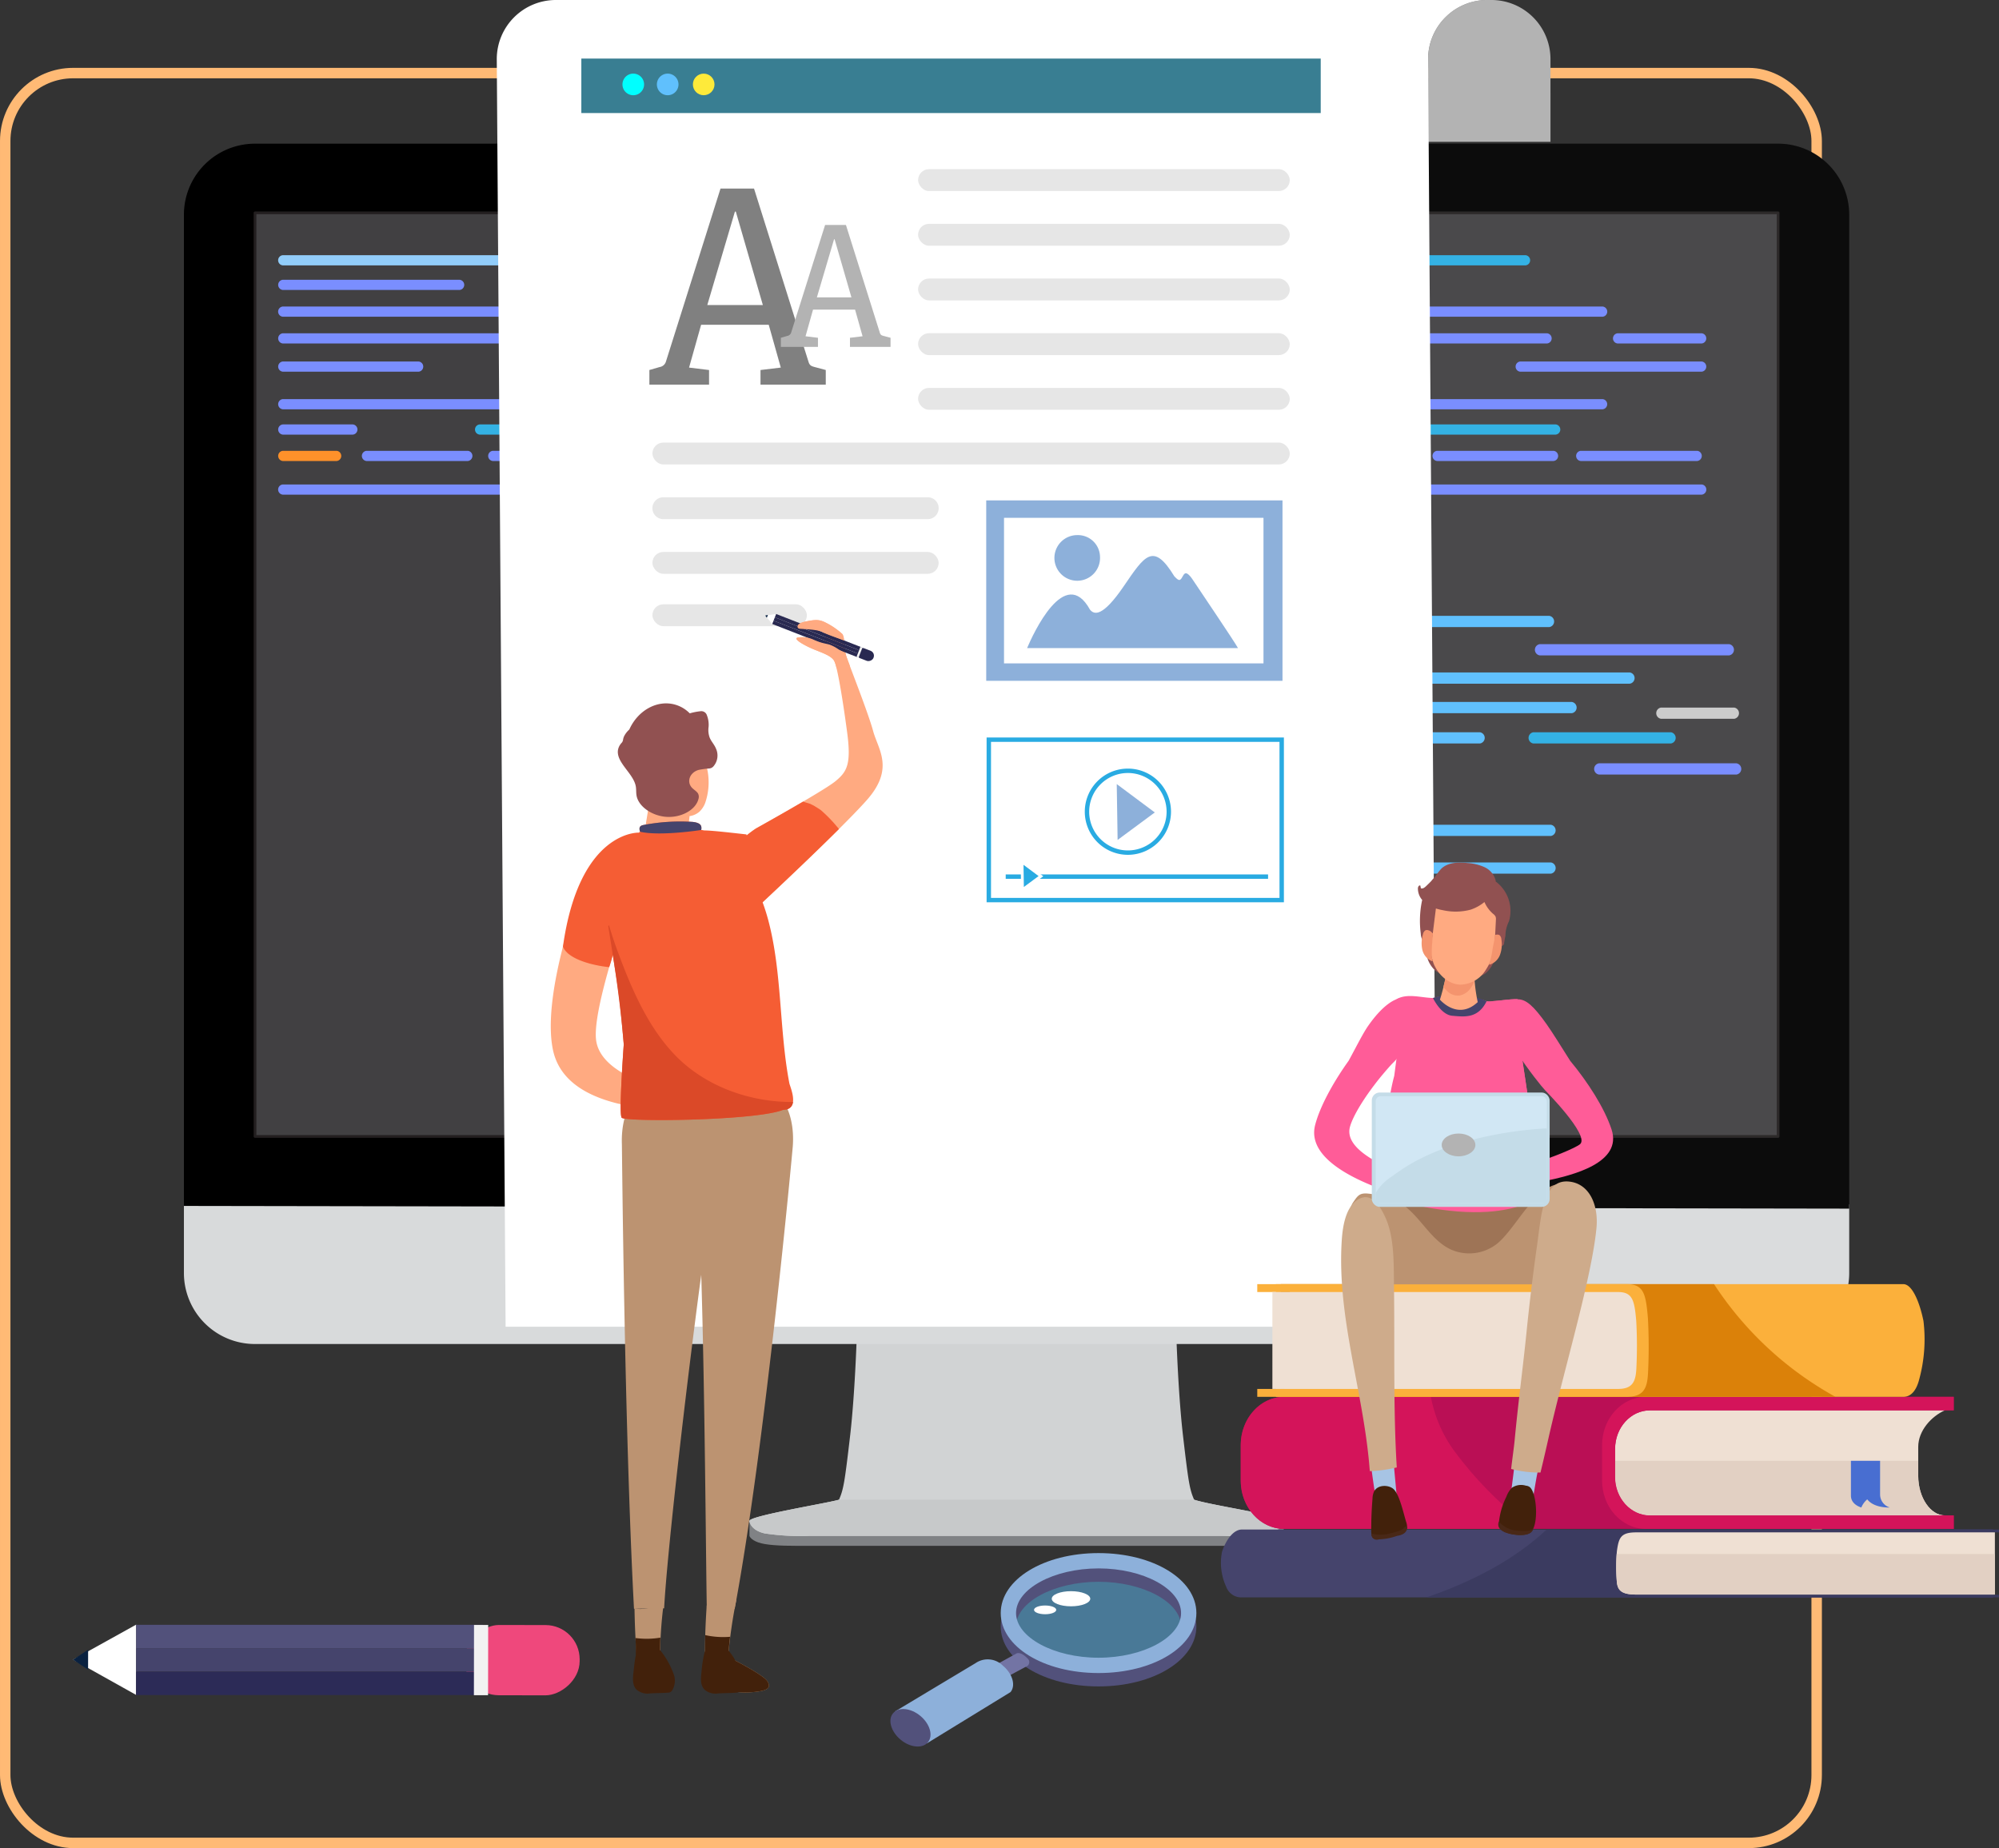
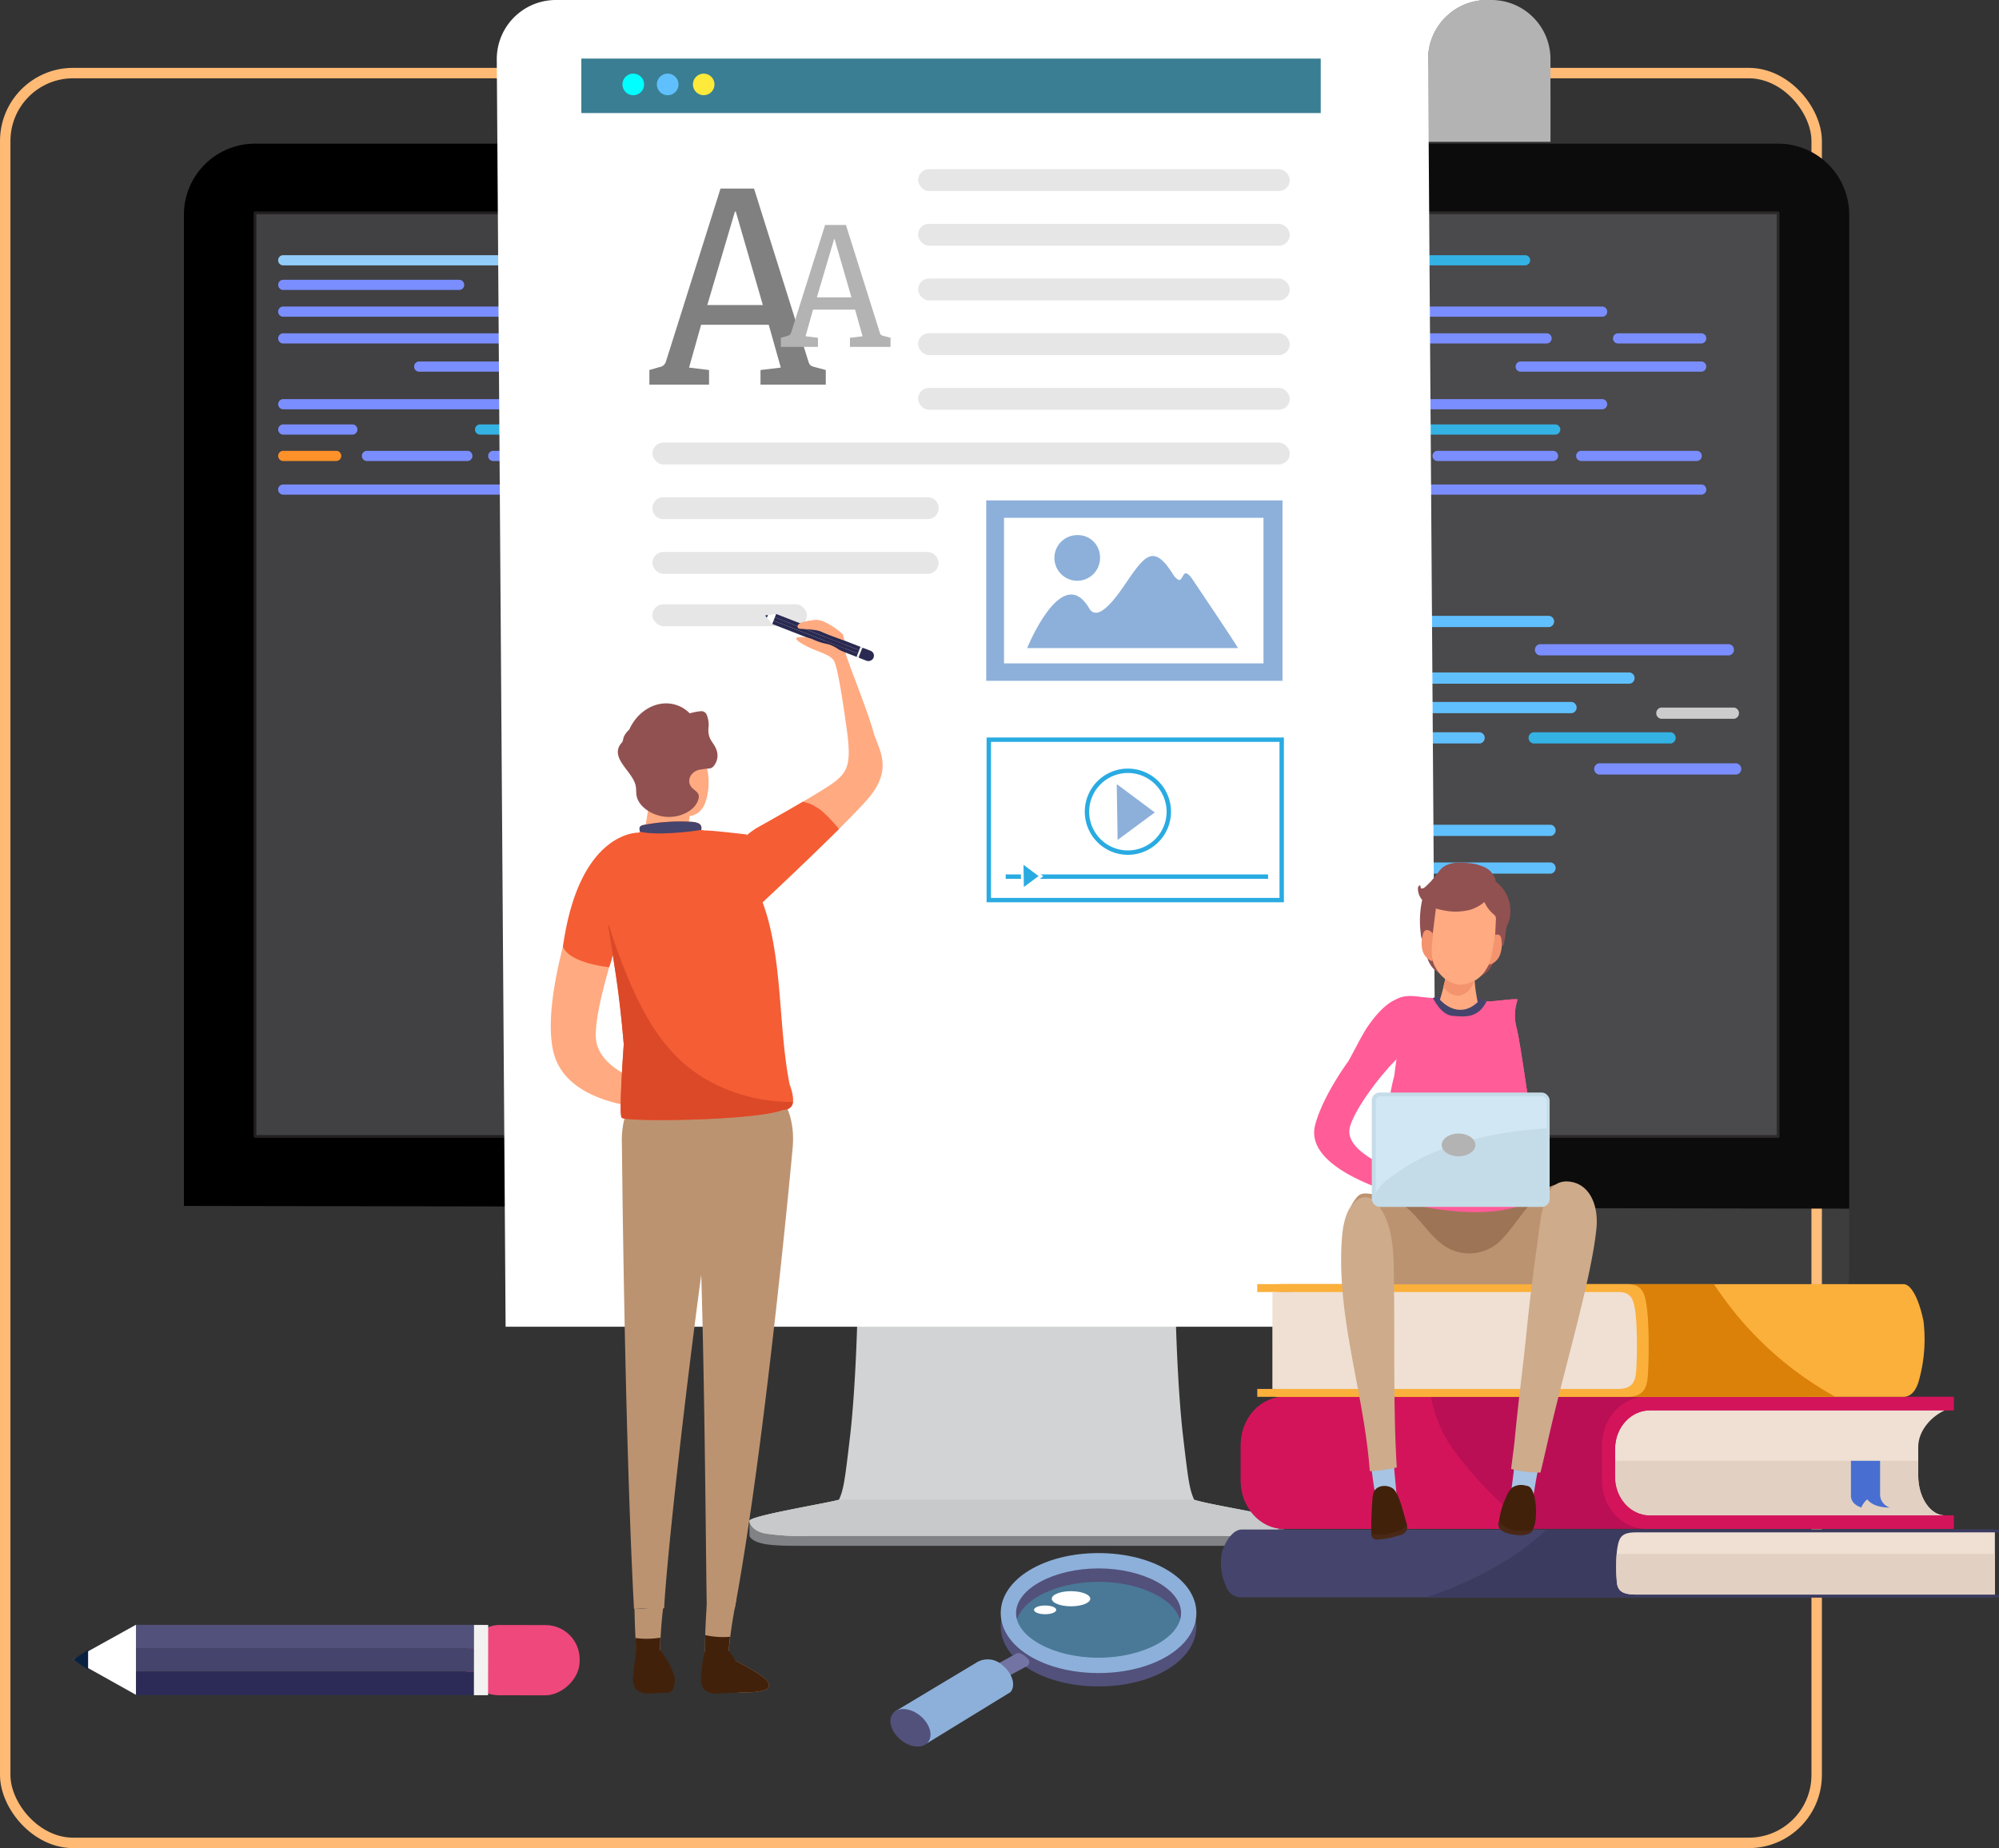
<svg xmlns="http://www.w3.org/2000/svg" width="382.928" height="353.999" viewBox="0 0 382.928 353.999">
  <rect x="0" y="0" width="382.928" height="353.999" fill="#333333" stroke="none" />
  <g id="Group_15190" data-name="Group 15190" transform="translate(-739 -957.001)">
    <g id="Rectangle_2194" data-name="Rectangle 2194" transform="translate(739 970)" fill="none" stroke="#ffba75" stroke-width="2">
      <rect width="349" height="341" rx="14" stroke="none" />
      <rect x="1" y="1" width="347" height="339" rx="13" fill="none" />
    </g>
    <g id="Group_13790" data-name="Group 13790" transform="translate(538.898 856.77)">
      <g id="Group_10240" data-name="Group 10240" transform="translate(235.334 127.755)">
        <path id="Path_11445" data-name="Path 11445" d="M698.158,877.33v2.864s.157.707,1.672,1.253c1.437.519,4.149.659,7.358.659h84.274c3.209,0,5.921-.14,7.358-.659,1.515-.547,1.671-1.253,1.671-1.253V877.33Z" transform="translate(-589.823 -613.53)" fill="#808285" />
        <path id="Path_11446" data-name="Path 11446" d="M783.336,821.289c-.865-1.988-1.08-3.285-2.118-12.166s-1.362-21.522-1.362-21.522H718.791s-.324,12.641-1.361,21.522-1.253,10.178-2.118,12.166c-2.063.638-17.154,3.088-17.154,4.062,0,.368.454,1.849,2.936,2.4a46.75,46.75,0,0,0,8.719.465h79.023a46.749,46.749,0,0,0,8.719-.465c2.482-.549,2.935-2.031,2.935-2.4C800.49,824.377,786.319,822.326,783.336,821.289Z" transform="translate(-589.823 -561.551)" fill="#d1d3d4" />
        <path id="Path_11447" data-name="Path 11447" d="M783.336,867.674H715.312c-2.063.638-17.154,3.088-17.154,4.062,0,.367.454,1.85,2.936,2.4a46.78,46.78,0,0,0,8.719.465h79.023a46.779,46.779,0,0,0,8.719-.465c2.482-.549,2.935-2.031,2.935-2.4C800.49,870.762,786.319,868.712,783.336,867.674Z" transform="translate(-589.823 -607.937)" fill="#c7c9ca" />
-         <path id="Path_11448" data-name="Path 11448" d="M746.1,759.484H454.212a13.6,13.6,0,0,1-13.556-13.557V732.386l319,.346v13.2A13.6,13.6,0,0,1,746.1,759.484Z" transform="translate(-440.656 -529.566)" fill="#d8dadb" />
        <path id="Path_11449" data-name="Path 11449" d="M440.656,453.77V263.857A13.6,13.6,0,0,1,454.212,250.3H746.1a13.6,13.6,0,0,1,13.557,13.556V454.288Z" transform="translate(-440.656 -250.301)" />
        <g id="Group_10238" data-name="Group 10238" transform="translate(13.36 12.988)">
          <rect id="Rectangle_201" data-name="Rectangle 201" width="291.761" height="176.91" transform="translate(0.259 0.259)" fill="#414042" />
          <path id="Path_11450" data-name="Path 11450" d="M764.432,458.6H472.672a.26.26,0,0,1-.26-.26V281.432a.259.259,0,0,1,.26-.259H764.432a.259.259,0,0,1,.259.259v176.91A.259.259,0,0,1,764.432,458.6Zm-291.5-.519H764.174V281.692H472.931Z" transform="translate(-472.412 -281.173)" fill="#231f20" />
        </g>
        <path id="Path_11451" data-name="Path 11451" d="M941.94,250.3H778.727l91.115,229.918h72.1A13.6,13.6,0,0,0,955.5,466.662v-202.8A13.6,13.6,0,0,0,941.94,250.3Z" transform="translate(-636.496 -250.301)" fill="#fff" opacity="0.05" />
        <g id="Group_10239" data-name="Group 10239" transform="translate(158.51 5.493)">
          <circle id="Ellipse_673" data-name="Ellipse 673" cx="0.99" cy="0.99" r="0.99" fill="#414042" />
          <path id="Path_11452" data-name="Path 11452" d="M819.6,265.085a.454.454,0,1,1-.454-.454A.454.454,0,0,1,819.6,265.085Z" transform="translate(-818.159 -264.095)" />
        </g>
      </g>
      <g id="Group_10246" data-name="Group 10246" transform="translate(214.102 411.423)">
        <path id="Path_11483" data-name="Path 11483" d="M364.754,913.79,352.667,920.5l12.064,6.747Z" transform="translate(-352.667 -913.79)" fill="#fff" />
        <path id="Path_11484" data-name="Path 11484" d="M355.548,925.214l-2.882,1.907,2.875,1.917Z" transform="translate(-352.667 -920.408)" fill="#092140" />
        <rect id="Rectangle_202" data-name="Rectangle 202" width="13.46" height="22.019" rx="6.545" transform="translate(97.049 0.095) rotate(90.097)" fill="#ef487c" />
        <rect id="Rectangle_203" data-name="Rectangle 203" width="66.41" height="4.487" transform="translate(12.083 0.032)" fill="#52517b" />
        <rect id="Rectangle_204" data-name="Rectangle 204" width="66.41" height="4.487" transform="translate(12.075 4.518)" fill="#45446c" />
        <rect id="Rectangle_205" data-name="Rectangle 205" width="66.41" height="4.487" transform="translate(12.068 9.005)" fill="#2c2b57" />
        <rect id="Rectangle_206" data-name="Rectangle 206" width="13.46" height="2.715" transform="translate(79.518 0.065) rotate(90.097)" fill="#f2f2f2" />
      </g>
      <g id="Group_10265" data-name="Group 10265" transform="translate(436.32 218.195)">
        <path id="Path_11531" data-name="Path 11531" d="M1040.836,520.422h-14.015a1.089,1.089,0,0,1,0-2.151h14.015a1.089,1.089,0,0,1,0,2.151Z" transform="translate(-993.559 -495.973)" fill="#60c0fd" />
        <path id="Path_11532" data-name="Path 11532" d="M1110.806,520.422h-26.347a1.089,1.089,0,0,1,0-2.151h26.347a1.089,1.089,0,0,1,0,2.151Z" transform="translate(-1026.948 -495.973)" fill="#34b2e4" />
        <path id="Path_11533" data-name="Path 11533" d="M1156.608,509.182h-14.015a1.089,1.089,0,0,1,0-2.151h14.015a1.089,1.089,0,0,1,0,2.151Z" transform="translate(-1060.625 -489.462)" fill="#ccc" />
        <path id="Path_11534" data-name="Path 11534" d="M1140.666,534.564h-26.347a1.089,1.089,0,0,1,0-2.151h26.347a1.089,1.089,0,0,1,0,2.151Z" transform="translate(-1044.245 -504.165)" fill="#7a8eff" />
        <path id="Path_11535" data-name="Path 11535" d="M963.962,593.714H949.948a1.089,1.089,0,0,1,0-2.151h14.014a1.089,1.089,0,0,1,0,2.151Z" transform="translate(-949.028 -538.43)" fill="#1f4a6f" />
        <path id="Path_11536" data-name="Path 11536" d="M976.3,593.714H949.948a1.089,1.089,0,0,1,0-2.151H976.3a1.089,1.089,0,0,1,0,2.151Z" transform="translate(-949.028 -538.43)" fill="#34b2e4" />
        <path id="Path_11537" data-name="Path 11537" d="M976.3,593.714H949.948a1.089,1.089,0,0,1,0-2.151H976.3a1.089,1.089,0,0,1,0,2.151Z" transform="translate(-949.028 -538.43)" fill="#bd0006" />
        <path id="Path_11538" data-name="Path 11538" d="M1009.6,467.421H949.948a1.089,1.089,0,0,1,0-2.151H1009.6a1.089,1.089,0,0,1,0,2.151Z" transform="translate(-949.028 -465.27)" fill="#60c0fd" />
        <path id="Path_11539" data-name="Path 11539" d="M985.308,479.764h-35.36a1.088,1.088,0,0,1,0-2.151h35.36a1.088,1.088,0,0,1,0,2.151Z" transform="translate(-949.028 -472.42)" fill="#60c0fd" />
        <path id="Path_11540" data-name="Path 11540" d="M985.308,537.12h-35.36a1.089,1.089,0,0,1,0-2.151h35.36a1.089,1.089,0,0,1,0,2.151Z" transform="translate(-949.028 -505.646)" fill="#60c0fd" />
        <path id="Path_11541" data-name="Path 11541" d="M1025.016,493.194H949.948a1.089,1.089,0,0,1,0-2.151h75.068a1.089,1.089,0,0,1,0,2.151Z" transform="translate(-949.028 -480.2)" fill="#60c0fd" />
        <path id="Path_11542" data-name="Path 11542" d="M1009.888,562.53h-59.94a1.089,1.089,0,0,1,0-2.151h59.94a1.089,1.089,0,0,1,0,2.151Z" transform="translate(-949.028 -520.365)" fill="#60c0fd" />
        <path id="Path_11543" data-name="Path 11543" d="M1009.888,579.69h-59.94a1.089,1.089,0,0,1,0-2.151h59.94a1.088,1.088,0,0,1,0,2.151Z" transform="translate(-949.028 -530.306)" fill="#60c0fd" />
        <path id="Path_11544" data-name="Path 11544" d="M1013.912,506.625H949.948a1.089,1.089,0,0,1,0-2.151h63.964a1.089,1.089,0,0,1,0,2.151Z" transform="translate(-949.028 -487.981)" fill="#60c0fd" />
        <path id="Path_11545" data-name="Path 11545" d="M977.115,520.783H949.948a1.089,1.089,0,0,1,0-2.151h27.167a1.089,1.089,0,0,1,0,2.151Z" transform="translate(-949.028 -496.182)" fill="#60c0fd" />
        <path id="Path_11546" data-name="Path 11546" d="M1123.643,480.308H1087.36a1.088,1.088,0,0,1,0-2.151h36.283a1.088,1.088,0,0,1,0,2.151Z" transform="translate(-1028.629 -472.735)" fill="#7a8eff" />
      </g>
      <g id="Group_10266" data-name="Group 10266" transform="translate(434.281 149.111)">
        <path id="Path_11547" data-name="Path 11547" d="M1002.229,303.013H945.063a.98.98,0,0,1,0-1.951h57.167a.98.98,0,0,1,0,1.951Z" transform="translate(-944.181 -301.062)" fill="#34b2e4" />
        <path id="Path_11548" data-name="Path 11548" d="M1138.971,338.575h-16.117a.981.981,0,0,1,0-1.951h16.117a.981.981,0,0,1,0,1.951Z" transform="translate(-1047.173 -321.662)" fill="#7a8eff" />
        <path id="Path_11549" data-name="Path 11549" d="M978.95,314.208H945.063a.981.981,0,0,1,0-1.951H978.95a.981.981,0,0,1,0,1.951Z" transform="translate(-944.181 -307.547)" fill="#7a8eff" />
        <path id="Path_11550" data-name="Path 11550" d="M958.494,380.067H945.063a.981.981,0,0,1,0-1.951h13.431a.981.981,0,0,1,0,1.951Z" transform="translate(-944.181 -345.698)" fill="#7a8eff" />
        <path id="Path_11551" data-name="Path 11551" d="M1059.928,380.067h-25.25a.981.981,0,0,1,0-1.951h25.25a.981.981,0,0,1,0,1.951Z" transform="translate(-996.094 -345.698)" fill="#34b2e4" />
        <path id="Path_11552" data-name="Path 11552" d="M1035.979,407.4H945.063a.98.98,0,0,1,0-1.951h90.916a.98.98,0,0,1,0,1.951Z" transform="translate(-944.181 -361.531)" fill="#7a8eff" />
        <path id="Path_11553" data-name="Path 11553" d="M1017,326.393h-71.94a.98.98,0,0,1,0-1.951H1017a.98.98,0,0,1,0,1.951Z" transform="translate(-944.181 -314.606)" fill="#7a8eff" />
        <path id="Path_11554" data-name="Path 11554" d="M1006.362,338.575h-61.3a.981.981,0,0,1,0-1.951h61.3a.981.981,0,0,1,0,1.951Z" transform="translate(-944.181 -321.662)" fill="#7a8eff" />
        <path id="Path_11555" data-name="Path 11555" d="M971.1,351.418H945.063a.981.981,0,0,1,0-1.951H971.1a.981.981,0,0,1,0,1.951Z" transform="translate(-944.181 -329.102)" fill="#7a8eff" />
        <path id="Path_11556" data-name="Path 11556" d="M1017,368.541h-71.94a.981.981,0,0,1,0-1.951H1017a.981.981,0,0,1,0,1.951Z" transform="translate(-944.181 -339.022)" fill="#7a8eff" />
        <path id="Path_11557" data-name="Path 11557" d="M1113.285,351.418h-34.77a.981.981,0,0,1,0-1.951h34.77a.981.981,0,0,1,0,1.951Z" transform="translate(-1021.488 -329.102)" fill="#7a8eff" />
        <path id="Path_11558" data-name="Path 11558" d="M955.394,392.084H945.063a.981.981,0,0,1,0-1.951h10.332a.981.981,0,0,1,0,1.951Z" transform="translate(-944.181 -352.66)" fill="#fe912a" />
        <path id="Path_11559" data-name="Path 11559" d="M1002.6,392.084H983.174a.981.981,0,0,1,0-1.951H1002.6a.981.981,0,0,1,0,1.951Z" transform="translate(-966.259 -352.66)" fill="#7a8eff" />
        <path id="Path_11560" data-name="Path 11560" d="M1062.986,392.084H1040.67a.981.981,0,0,1,0-1.951h22.316a.981.981,0,0,1,0,1.951Z" transform="translate(-999.565 -352.66)" fill="#7a8eff" />
        <path id="Path_11561" data-name="Path 11561" d="M1128.387,392.084h-22.315a.981.981,0,0,1,0-1.951h22.315a.981.981,0,0,1,0,1.951Z" transform="translate(-1037.451 -352.66)" fill="#7a8eff" />
      </g>
      <g id="Group_10267" data-name="Group 10267" transform="translate(253.386 149.111)">
        <path id="Path_11562" data-name="Path 11562" d="M572.258,303.013H515.09a.98.98,0,0,1,0-1.951h57.167a.98.98,0,0,1,0,1.951Z" transform="translate(-514.209 -301.062)" fill="#92cdfa" />
        <path id="Path_11563" data-name="Path 11563" d="M709,338.575H692.881a.981.981,0,0,1,0-1.951H709a.981.981,0,0,1,0,1.951Z" transform="translate(-617.201 -321.662)" fill="#7a8eff" />
        <path id="Path_11564" data-name="Path 11564" d="M548.978,314.208H515.09a.981.981,0,0,1,0-1.951h33.887a.981.981,0,0,1,0,1.951Z" transform="translate(-514.209 -307.547)" fill="#7a8eff" />
        <path id="Path_11565" data-name="Path 11565" d="M528.521,380.067H515.09a.981.981,0,0,1,0-1.951h13.431a.981.981,0,0,1,0,1.951Z" transform="translate(-514.209 -345.698)" fill="#7a8eff" />
        <path id="Path_11566" data-name="Path 11566" d="M629.957,380.067h-25.25a.981.981,0,0,1,0-1.951h25.25a.981.981,0,0,1,0,1.951Z" transform="translate(-566.122 -345.698)" fill="#34b2e4" />
        <path id="Path_11567" data-name="Path 11567" d="M606.007,407.4H515.09a.98.98,0,0,1,0-1.951h90.917a.981.981,0,0,1,0,1.951Z" transform="translate(-514.209 -361.531)" fill="#7a8eff" />
        <path id="Path_11568" data-name="Path 11568" d="M587.031,326.393H515.09a.98.98,0,0,1,0-1.951h71.94a.98.98,0,0,1,0,1.951Z" transform="translate(-514.209 -314.606)" fill="#7a8eff" />
        <path id="Path_11569" data-name="Path 11569" d="M576.39,338.575h-61.3a.981.981,0,0,1,0-1.951h61.3a.981.981,0,0,1,0,1.951Z" transform="translate(-514.209 -321.662)" fill="#7a8eff" />
-         <path id="Path_11570" data-name="Path 11570" d="M541.126,351.418H515.09a.981.981,0,0,1,0-1.951h26.035a.981.981,0,0,1,0,1.951Z" transform="translate(-514.209 -329.102)" fill="#7a8eff" />
+         <path id="Path_11570" data-name="Path 11570" d="M541.126,351.418a.981.981,0,0,1,0-1.951h26.035a.981.981,0,0,1,0,1.951Z" transform="translate(-514.209 -329.102)" fill="#7a8eff" />
        <path id="Path_11571" data-name="Path 11571" d="M587.031,368.541H515.09a.981.981,0,0,1,0-1.951h71.94a.981.981,0,0,1,0,1.951Z" transform="translate(-514.209 -339.022)" fill="#7a8eff" />
        <path id="Path_11572" data-name="Path 11572" d="M683.314,351.418H648.543a.981.981,0,0,1,0-1.951h34.771a.981.981,0,0,1,0,1.951Z" transform="translate(-591.516 -329.102)" fill="#7a8eff" />
        <path id="Path_11573" data-name="Path 11573" d="M525.422,392.084H515.09a.981.981,0,0,1,0-1.951h10.331a.981.981,0,0,1,0,1.951Z" transform="translate(-514.209 -352.66)" fill="#fe912a" />
        <path id="Path_11574" data-name="Path 11574" d="M572.626,392.084H553.2a.981.981,0,0,1,0-1.951h19.423a.981.981,0,0,1,0,1.951Z" transform="translate(-536.287 -352.66)" fill="#7a8eff" />
        <path id="Path_11575" data-name="Path 11575" d="M633.014,392.084H610.7a.981.981,0,0,1,0-1.951h22.316a.981.981,0,0,1,0,1.951Z" transform="translate(-569.593 -352.66)" fill="#7a8eff" />
        <path id="Path_11576" data-name="Path 11576" d="M698.415,392.084H676.1a.981.981,0,0,1,0-1.951h22.315a.981.981,0,0,1,0,1.951Z" transform="translate(-607.48 -352.66)" fill="#7a8eff" />
      </g>
      <g id="Group_10268" data-name="Group 10268" transform="translate(295.263 100.231)">
        <path id="Path_11577" data-name="Path 11577" d="M1061.24,196.2a11.322,11.322,0,0,0-11.322-11.322h-.8A11.321,11.321,0,0,0,1037.8,196.2v15.845h23.443Z" transform="translate(-859.393 -184.88)" fill="#b3b3b3" />
        <path id="Path_11578" data-name="Path 11578" d="M803.473,184.88h-178.4A11.321,11.321,0,0,0,613.747,196.2s1.692,241.57,1.692,242.814H781.553a11.659,11.659,0,0,0,12.212-11.029L792.151,196.2A11.321,11.321,0,0,1,803.473,184.88Z" transform="translate(-613.747 -184.88)" fill="#fff" />
      </g>
      <g id="Group_10259" data-name="Group 10259" transform="translate(433.987 346.204)">
        <g id="Group_10252" data-name="Group 10252" transform="translate(3.791 21.587)">
          <g id="Group_10251" data-name="Group 10251">
            <path id="Path_11492" data-name="Path 11492" d="M1195.335,820.846h128.251v2.578h-1.337c-3.662,0-6.631,3.3-6.631,7.378v5.381c0,4.075,2.969,7.378,6.631,7.378h1.337v2.578H1195.335c-4.6,0-8.33-4.149-8.33-9.267v-6.76C1187.005,825,1190.734,820.846,1195.335,820.846Z" transform="translate(-1187.005 -820.846)" fill="#ba0f55" />
            <path id="Path_11493" data-name="Path 11493" d="M1364.133,826.989h56.491c-2.525,1.121-5.106,3.843-5.106,7.028v5.527c0,4.185,2.362,7.578,5.106,7.578h-56.491c-3.693,0-6.687-3.3-6.687-7.377v-5.38C1357.446,830.292,1360.44,826.989,1364.133,826.989Z" transform="translate(-1285.739 -824.405)" fill="#efe0d3" />
            <path id="Path_11494" data-name="Path 11494" d="M1415.518,849.971v2.887c0,4.186,2.362,7.578,5.106,7.578h-56.491c-3.693,0-6.687-3.3-6.687-7.376v-3.088Z" transform="translate(-1285.739 -837.718)" fill="#e2d0c3" />
            <path id="Path_11495" data-name="Path 11495" d="M1359.914,820.856h58.97v2.584H1360.7c-3.693,0-6.687,3.3-6.687,7.376v5.38c0,4.073,2.994,7.376,6.687,7.376h58.188v2.576h-58.97c-4.64,0-8.4-4.149-8.4-9.267v-6.76C1351.513,825.005,1355.274,820.856,1359.914,820.856Z" transform="translate(-1282.302 -820.852)" fill="#d4145a" />
            <path id="Path_11496" data-name="Path 11496" d="M1195.335,820.846h28.093a25.6,25.6,0,0,0,4.91,10.938,72.048,72.048,0,0,0,14.475,14.356h-47.478c-4.6,0-8.33-4.149-8.33-9.267v-6.76C1187.005,825,1190.734,820.846,1195.335,820.846Z" transform="translate(-1187.005 -820.846)" fill="#d4145a" />
          </g>
          <path id="Path_11497" data-name="Path 11497" d="M1466.83,858.91s-1.993-.51-1.993-2.254v-6.685h5.586v6.467a2.6,2.6,0,0,0,1.862,2.471s-2.951.191-4.323-1.553A4.045,4.045,0,0,0,1466.83,858.91Z" transform="translate(-1347.949 -837.718)" fill="#486ed1" />
        </g>
        <g id="Group_10255" data-name="Group 10255" transform="translate(6.953 0)">
          <g id="Group_10254" data-name="Group 10254">
            <g id="Group_10253" data-name="Group 10253">
              <path id="Path_11498" data-name="Path 11498" d="M1326.258,787.743c-.451,1.8-1.362,3.38-3.042,3.38h-120.2V769.536h120.2c1.679,0,3.108,3.416,3.848,7.05A29.169,29.169,0,0,1,1326.258,787.743Z" transform="translate(-1199.443 -769.536)" fill="#fbb03b" />
              <path id="Path_11499" data-name="Path 11499" d="M1288.233,769.536a65.634,65.634,0,0,0,23.261,21.587H1205.239V769.536Z" transform="translate(-1200.73 -769.536)" fill="#db8109" />
              <path id="Path_11500" data-name="Path 11500" d="M1269.385,786.435c-.135,3.052-.829,4.688-4.1,4.688h-70.761V789.61h5.192l1.022-18.561h-6.214v-1.513h70.761c3.273,0,3.67,1.853,4.067,6.432A100.97,100.97,0,0,1,1269.385,786.435Z" transform="translate(-1194.521 -769.536)" fill="#fbb03b" />
              <path id="Path_11501" data-name="Path 11501" d="M1271.135,787.662c-.116,2.625-.713,4.031-3.528,4.031h-66.2V773.132h66.2c2.815,0,3.156,1.594,3.5,5.531A86.978,86.978,0,0,1,1271.135,787.662Z" transform="translate(-1198.507 -771.619)" fill="#efe0d3" />
            </g>
          </g>
        </g>
        <g id="Group_10258" data-name="Group 10258" transform="translate(0 47.004)">
          <g id="Group_10257" data-name="Group 10257">
            <g id="Group_10256" data-name="Group 10256">
              <path id="Path_11502" data-name="Path 11502" d="M1179,892.223a3.073,3.073,0,0,0,3.013,2.035h143.844v-13H1182.013c-1.664,0-3.078,2.057-3.811,4.245A10.906,10.906,0,0,0,1179,892.223Z" transform="translate(-1177.993 -881.26)" fill="#45446c" />
              <path id="Path_11503" data-name="Path 11503" d="M1294.568,881.26c-5.993,5.627-13.991,9.912-23.036,13h108.51v-13Z" transform="translate(-1232.179 -881.26)" fill="#3b3b60" />
              <path id="Path_11504" data-name="Path 11504" d="M1355.885,891.435c.133,1.838.82,2.823,4.063,2.823h70.074v-.493l-5.107-.051-1.081-11.929,6.188.021v-.546h-70.074c-3.242,0-3.634,1.116-4.027,3.873A37.03,37.03,0,0,0,1355.885,891.435Z" transform="translate(-1280.979 -881.26)" fill="#3b3b60" />
              <path id="Path_11505" data-name="Path 11505" d="M1358.079,891.875c.122,1.684.752,2.587,3.723,2.587h68.71V882.551H1361.8c-2.97,0-3.33,1.023-3.691,3.549A34,34,0,0,0,1358.079,891.875Z" transform="translate(-1282.256 -882.008)" fill="#efe0d3" />
              <path id="Path_11506" data-name="Path 11506" d="M1358.375,892.371c-.11,0-.214-.007-.314-.016a36.569,36.569,0,0,0,.018,5.2c.123,1.684.753,2.587,3.724,2.587h68.71v-7.771Z" transform="translate(-1282.256 -887.687)" fill="#e2d0c3" />
            </g>
          </g>
        </g>
      </g>
      <g id="Group_10264" data-name="Group 10264" transform="translate(451.84 265.459)">
        <g id="Group_10262" data-name="Group 10262" transform="translate(0 0)">
-           <path id="Path_11507" data-name="Path 11507" d="M1326.092,664.81c-1.355-4.144-4.574-9.129-7.911-13.145-.01-.012-.019-.025-.029-.039-1.733-2.744-3.417-5.463-4.516-7.01-2.532-3.566-3.954-4.772-5.532-4.756-.946,0-2.819.059-3.49,1.668-1.353,3.253,7.44,14.381,8.752,15.766,0,0,8.486,8.542,6.722,10.277-.74.728-6.249,2.925-7.572,3.165l.371,4.006C1318.893,673.568,1328.158,671.135,1326.092,664.81Z" transform="translate(-1269.113 -613.671)" fill="#ff5c98" />
          <path id="Path_11508" data-name="Path 11508" d="M1240.789,678.141a13.068,13.068,0,0,0,1.043-3.1c-2.534-1.744-16.214-5.423-14.521-11.193.6-2.055,2.623-5.422,5.511-9.049h0c1.131-1.4,2.33-2.75,2.625-3.034,3.372-3.242,5.229-9.234,3.656-11.573-1.4-2.09-4.766-.722-8.344,4.422-1.011,1.453-2.295,4.055-3.716,6.65-2.843,3.962-5.491,8.687-6.426,12.33C1218.186,673.057,1240.111,677.9,1240.789,678.141Z" transform="translate(-1220.428 -613.319)" fill="#ff5c98" />
          <path id="Path_11509" data-name="Path 11509" d="M1280.76,670.742c-.916-5.977-3.365-23.864-4.1-26.46a9.355,9.355,0,0,1,.219-5.421c-1.586-.116-4.365.477-5.949.36a18.783,18.783,0,0,0-3.712-.877,16.332,16.332,0,0,0-6.567.263c-2.308-.046-4.91-.957-7,.239,0,0,.091.059.088.062,1.8,1.337.2,9.293.045,10.424q-.275,2.1-.551,4.2c-2.6,9.532-3.144,33.084-2.292,33.564,7.759,4.375,15.453,5.81,24.158,3.916,2-.436,4.083-1.112,5.41-2.673.894-1.05.37-2.445.663-3.792C1282.16,680.018,1281.46,675.319,1280.76,670.742Z" transform="translate(-1237.891 -612.673)" fill="#ff5c98" />
          <path id="Path_11510" data-name="Path 11510" d="M1280.76,671.72c-.917-5.978-3.365-23.865-4.1-26.46a9.36,9.36,0,0,1,.219-5.421c-1.263-.092-3.282.264-4.853.354a63.3,63.3,0,0,1-.748,13.3,57.882,57.882,0,0,1-3.775,14.941c-3.255,7.439-9.6,12.2-16.93,14.611.005,2.94.134,4.885.372,5.019,7.76,4.376,15.454,5.81,24.158,3.916,2-.436,4.083-1.113,5.411-2.673.893-1.05.37-2.445.662-3.792C1282.16,680.995,1281.461,676.3,1280.76,671.72Z" transform="translate(-1237.892 -613.65)" fill="#ff5c98" />
          <g id="Group_10260" data-name="Group 10260" transform="translate(5.17 61.071)">
            <path id="Path_11511" data-name="Path 11511" d="M1280.445,727.8s-6.588,8.18-32.187.441l.194,15.532H1281.3Z" transform="translate(-1241.72 -725.682)" fill="#9e7456" />
            <path id="Path_11512" data-name="Path 11512" d="M1239.9,743.223a20.867,20.867,0,0,1-3.614-12.933,5.22,5.22,0,0,1,.716-2.684c.9-1.315,1.223-1.9,2.814-1.779a17.039,17.039,0,0,1,6.693,2.086c3.463,2.4,5.376,6.752,9.169,8.582a8.6,8.6,0,0,0,9.123-1.191c3.348-2.874,6.587-9.768,10.792-11.107,2.852-.908,4.169,2.376,4.957,5.263.676,2.478-.408,5.059-1.468,7.4a60.227,60.227,0,0,1-3.12,6.364Z" transform="translate(-1234.766 -723.508)" fill="#bc9371" />
            <path id="Path_11513" data-name="Path 11513" d="M1310.408,852.57c-.3,3.037-1.227,8.227-.635,9.35,1.425,2.7,2.94,1.578,3.689-.856.516-1.68,1.043-6,1.536-7.957A16.541,16.541,0,0,1,1310.408,852.57Z" transform="translate(-1277.243 -797.962)" fill="#a7c4e4" />
            <path id="Path_11514" data-name="Path 11514" d="M1246.415,851.787c.406,2.875,1.144,9.236,2.325,10.007,1.838,1.2,2.093,1.236,2.646-1.175.252-1.1-.537-7.457-.642-9.607A20.6,20.6,0,0,1,1246.415,851.787Z" transform="translate(-1240.653 -797.06)" fill="#a7c4e4" />
            <path id="Path_11515" data-name="Path 11515" d="M1321.544,722.84c-5.346-.846-5.632,6.4-6.423,11.956q-1.208,8.481-2.066,17.024c-.688,6.767-1.543,12.956-2.267,20.61-.112,1.175-.405,3.218-.663,5.416a21.444,21.444,0,0,0,5.62.69c.78-3.2,1.43-6.146,1.741-7.5,3.091-13.377,8.07-29.921,8.981-39.31C1326.887,727.413,1325.223,723.422,1321.544,722.84Z" transform="translate(-1277.559 -722.772)" fill="#ceab8b" />
            <path id="Path_11516" data-name="Path 11516" d="M1238.22,782.428a25.663,25.663,0,0,0,5.157-.718c-.69-10.963-.382-23.526-.533-34.5-.019-1.292-.016-2.669-.051-4.064-.08-3.192-.356-6.487-1.513-9.118-1.271-2.889-3.139-5.329-5.7-3.38-1.955,1.488-2.56,4.7-2.744,7.558-.953,14.724,4.08,28.718,5.3,43.323C1238.154,781.773,1238.183,782.079,1238.22,782.428Z" transform="translate(-1232.717 -726.931)" fill="#ceab8b" />
            <path id="Path_11517" data-name="Path 11517" d="M1304.483,868.586a14.014,14.014,0,0,1,1.452-5.317,4.8,4.8,0,0,1,1.055-1.723,3.117,3.117,0,0,1,2.689-.409,1.391,1.391,0,0,1,.807.319c1.335,1.318,1.658,7.22.128,8.622C1309.478,871.12,1304.458,870.477,1304.483,868.586Z" transform="translate(-1274.29 -802.859)" fill="#42210b" />
            <path id="Path_11518" data-name="Path 11518" d="M1253.112,868.316a2.733,2.733,0,0,1,.168,1.048,1.751,1.751,0,0,1-1.686,1.438l-4.277.681a.784.784,0,0,1-.369,0c-.44-.146-.533-.933-.533-1.565,0-2.036.082-4.077.25-6.11a3.4,3.4,0,0,1,.326-1.407c.79-1.344,2.99-1.205,3.826-.265C1251.9,863.353,1252.576,866.57,1253.112,868.316Z" transform="translate(-1240.653 -803.083)" fill="#42210b" />
          </g>
          <path id="Path_11519" data-name="Path 11519" d="M1274.527,638.376s1.506,3.228,3.711,3.407,4.907.616,6.568-2.792A14.741,14.741,0,0,0,1274.527,638.376Z" transform="translate(-1251.767 -612.441)" fill="#45446c" />
          <g id="Group_10261" data-name="Group 10261" transform="translate(19.874)">
            <path id="Path_11520" data-name="Path 11520" d="M1283.955,605.52a5.31,5.31,0,0,1-1.687,2.47c-1.242.888-2.973.848-4.554.768-1.822-.093-3.815-.251-5.136-1.421a5.436,5.436,0,0,1-1.465-2.479,11.466,11.466,0,0,1,1.176-9.487,4.264,4.264,0,0,1,1.21-1.364,4.532,4.532,0,0,1,2.4-.611,9.828,9.828,0,0,1,6.006,1.888,8.488,8.488,0,0,1,3.26,4.9C1285.517,601.879,1284.579,603.968,1283.955,605.52Z" transform="translate(-1269.352 -586.754)" fill="#915151" />
            <path id="Path_11521" data-name="Path 11521" d="M1284.936,630.523a31.453,31.453,0,0,1-.689-6.56c-1.876,3.354-3.483,1.341-5.007-1.138a39.09,39.09,0,0,1-1.542,7.227S1281.109,634.115,1284.936,630.523Z" transform="translate(-1273.477 -603.803)" fill="#ffaa81" />
            <path id="Path_11522" data-name="Path 11522" d="M1285.022,626.9a5.193,5.193,0,0,1-.665,1.112,3.321,3.321,0,0,1-1.991,1.244,2.875,2.875,0,0,1-2.508-.968c-.216-.211-.421-.431-.62-.656a24.909,24.909,0,0,0,.895-4.8c1.524,2.479,3.131,4.492,5.007,1.138a2.8,2.8,0,0,0-.015,1.014c.009.375.05.748.063,1.122A1.971,1.971,0,0,1,1285.022,626.9Z" transform="translate(-1274.369 -603.803)" fill="#f4946e" />
            <path id="Path_11523" data-name="Path 11523" d="M1285.371,600.349a12.162,12.162,0,0,1-2.059,4.942,5.824,5.824,0,0,1-4.608,2.411c-2.277-.071-4.207-1.888-5.09-3.989a16.852,16.852,0,0,1-.9-6.724,10.67,10.67,0,0,1,1.121-5.623,4.27,4.27,0,0,1,1.485-1.475,5,5,0,0,1,1.409-.5,8.076,8.076,0,0,1,6.139,1.093C1286.345,592.817,1286.162,596.7,1285.371,600.349Z" transform="translate(-1270.587 -584.326)" fill="#ffaa81" />
            <path id="Path_11524" data-name="Path 11524" d="M1268.49,584.77a3.357,3.357,0,0,1-.822-2.258c.013-.273.227-.633.465-.5q.054.263.106.526c.359.13.726-.155,1-.42.328-.313.656-.628.969-.955a7.892,7.892,0,0,1,.666-.756c.044-.054.087-.108.129-.163a11.65,11.65,0,0,1,1.159-1.48c1.288-1.224,3.281-1.257,5.048-1.071a9.347,9.347,0,0,1,3.186.777,3.886,3.886,0,0,1,2.118,2.392,2.729,2.729,0,0,1,.067.384,7,7,0,0,1,2.531,7.6,6.524,6.524,0,0,0-.683,2.79c-.112.541-.2,1.087-.284,1.635a1.03,1.03,0,0,1-1.464.179,1.586,1.586,0,0,1-.256-1.181q.09-1.833.182-3.665a1.43,1.43,0,0,0-.074-.671,1.606,1.606,0,0,0-.461-.508,6.269,6.269,0,0,1-1.66-2.263,8.3,8.3,0,0,1-2.62,1.456,11.169,11.169,0,0,1-5.249.128,11.849,11.849,0,0,1-1.429-.344l-.635,5.063c-.078.623-.274,1.384-.886,1.523a1.051,1.051,0,0,1-1.067-.549,2.948,2.948,0,0,1-.313-1.231,18.918,18.918,0,0,1,.239-6.293C1268.464,584.868,1268.478,584.82,1268.49,584.77Z" transform="translate(-1267.665 -577.611)" fill="#915151" />
            <path id="Path_11525" data-name="Path 11525" d="M1300.683,613.361c.134-.94.422-1.926.5-2.873a.807.807,0,0,1,.416-.091.72.72,0,0,1,.451.108,1.133,1.133,0,0,1,.348.781,5.841,5.841,0,0,1-.225,2.875,3.1,3.1,0,0,1-1.865,1.937.4.4,0,0,1-.29.011A13.569,13.569,0,0,0,1300.683,613.361Z" transform="translate(-1286.408 -596.603)" fill="#f4946e" />
            <path id="Path_11526" data-name="Path 11526" d="M1269.622,609.1a1.133,1.133,0,0,1,.447-.729.716.716,0,0,1,.462-.049,1.453,1.453,0,0,1,.894.586.432.432,0,0,1,.1.062c-.059.553-.09,1.109-.126,1.674a17.111,17.111,0,0,0-.064,2.849,8.008,8.008,0,0,0,.135.794,1.111,1.111,0,0,1-.4-.144,3.1,3.1,0,0,1-1.6-2.162A5.849,5.849,0,0,1,1269.622,609.1Z" transform="translate(-1268.644 -595.392)" fill="#f4946e" />
          </g>
          <path id="Path_11527" data-name="Path 11527" d="M1246.523,881.249a7.443,7.443,0,0,0,3.094.076c1.431-.348,2.686-.637,3.053-1.113s.781-.39.7-.014-.212,1.206-1.967,1.483a11.293,11.293,0,0,1-3.491.658A1.018,1.018,0,0,1,1246.523,881.249Z" transform="translate(-1235.544 -752.713)" fill="#492817" />
          <path id="Path_11528" data-name="Path 11528" d="M1304.383,877.664a5.241,5.241,0,0,0,2.784,1.633c1.59.238,3.28.249,3.786-.233,0,0-.164,1.635-3.864,1.053S1304.383,877.664,1304.383,877.664Z" transform="translate(-1268.992 -751.427)" fill="#492817" />
        </g>
        <g id="Group_10263" data-name="Group 10263" transform="translate(11.043 44.042)">
          <rect id="Rectangle_207" data-name="Rectangle 207" width="34.07" height="21.904" rx="1.512" fill="#c4dce8" />
          <rect id="Rectangle_208" data-name="Rectangle 208" width="32.779" height="20.491" rx="0.956" transform="translate(0.747 0.705)" fill="#d1e7f4" />
          <path id="Path_11529" data-name="Path 11529" d="M1264.919,701.357a44.979,44.979,0,0,0-9.2,3.742,40.687,40.687,0,0,0-4.156,2.719,9.679,9.679,0,0,0-3.107,3.149v1.571a.408.408,0,0,0,.407.408h31.964a.408.408,0,0,0,.408-.408V698.616A73.314,73.314,0,0,0,1264.919,701.357Z" transform="translate(-1247.705 -691.75)" fill="#c4dce8" />
          <path id="Path_11530" data-name="Path 11530" d="M1284.961,703.145c0,1.206-1.445,2.184-3.225,2.184s-3.225-.978-3.225-2.184,1.444-2.184,3.225-2.184S1284.961,701.939,1284.961,703.145Z" transform="translate(-1265.119 -693.108)" fill="#b3b3b3" />
        </g>
      </g>
      <g id="Group_10275" data-name="Group 10275" transform="translate(324.496 132.634)">
        <g id="Group_10273" data-name="Group 10273">
          <g id="Group_10269" data-name="Group 10269" transform="translate(0.581)">
            <rect id="Rectangle_209" data-name="Rectangle 209" width="71.202" height="4.19" rx="2.095" transform="translate(50.892)" fill="#e6e6e6" />
            <rect id="Rectangle_210" data-name="Rectangle 210" width="71.202" height="4.19" rx="2.095" transform="translate(50.892 10.474)" fill="#e6e6e6" />
            <rect id="Rectangle_211" data-name="Rectangle 211" width="71.202" height="4.19" rx="2.095" transform="translate(50.892 20.948)" fill="#e6e6e6" />
            <rect id="Rectangle_212" data-name="Rectangle 212" width="71.202" height="4.19" rx="2.095" transform="translate(50.892 31.423)" fill="#e6e6e6" />
            <rect id="Rectangle_213" data-name="Rectangle 213" width="71.202" height="4.19" rx="2.095" transform="translate(50.892 41.897)" fill="#e6e6e6" />
            <rect id="Rectangle_214" data-name="Rectangle 214" width="122.095" height="4.19" rx="2.095" transform="translate(0 52.371)" fill="#e6e6e6" />
            <path id="Rectangle_215" data-name="Rectangle 215" d="M2.095,0H52.741a2.095,2.095,0,0,1,2.095,2.095v0A2.095,2.095,0,0,1,52.741,4.19H2.095A2.095,2.095,0,0,1,0,2.095v0A2.095,2.095,0,0,1,2.095,0Z" transform="translate(0 62.845)" fill="#e6e6e6" />
            <rect id="Rectangle_216" data-name="Rectangle 216" width="54.836" height="4.19" rx="2.095" transform="translate(0 73.32)" fill="#e6e6e6" />
            <rect id="Rectangle_217" data-name="Rectangle 217" width="29.593" height="4.19" rx="2.095" transform="translate(0 83.347)" fill="#e6e6e6" />
          </g>
          <g id="Group_10270" data-name="Group 10270" transform="translate(0 3.715)">
            <path id="Path_11580" data-name="Path 11580" d="M704.519,308.286v-2.8l3.886-.467-2.309-8.2H693.143l-2.309,8.2,3.83.467v2.8H683.231v-2.8l1.97-.571a1.482,1.482,0,0,0,1.183-.986l10.475-33.2h6.42l10.474,33.3c.226.622.564.726,1.127.882l2.14.571v2.8Zm-4.731-33.148h-.169l-5.293,17.9h10.643Z" transform="translate(-683.231 -270.728)" fill="gray" />
          </g>
          <g id="Group_10272" data-name="Group 10272" transform="translate(25.187 10.686)">
            <g id="Group_10271" data-name="Group 10271">
              <path id="Path_11581" data-name="Path 11581" d="M756.336,310.652v-1.742l2.416-.29-1.436-5.1h-8.054l-1.436,5.1,2.381.29v1.742H743.1v-1.742l1.225-.355a.922.922,0,0,0,.736-.612l6.513-20.644h3.992l6.514,20.708c.14.387.35.451.7.548l1.331.355v1.742Zm-2.941-20.611h-.105L750,301.169h6.618Z" transform="translate(-743.099 -287.299)" fill="#b3b3b3" />
            </g>
          </g>
        </g>
        <g id="Group_10274" data-name="Group 10274" transform="translate(64.527 63.446)">
          <rect id="Rectangle_218" data-name="Rectangle 218" width="56.753" height="34.558" fill="#8db0da" />
          <rect id="Rectangle_219" data-name="Rectangle 219" width="49.704" height="27.88" transform="translate(3.408 3.339)" fill="#fff" />
          <path id="Path_11582" data-name="Path 11582" d="M895.612,455.662s0,0,0-.006c-.808-1.454-7.416-11.2-8.223-12.434s-1.655-2.536-2.233-1.529-.693,1.343-1.731.224c-4.041-6.6-5.658-4.028-9.7,1.9s-5.657,5.483-6.466,4.476c-4.8-8.695-10.91,4.7-12.045,7.367Z" transform="translate(-847.386 -427.371)" fill="#8db0da" />
          <path id="Path_11583" data-name="Path 11583" d="M876.4,432.593a4.371,4.371,0,1,1-4.362-4.084A4.23,4.23,0,0,1,876.4,432.593Z" transform="translate(-854.605 -421.86)" fill="#8db0da" />
        </g>
      </g>
      <g id="Group_10279" data-name="Group 10279" transform="translate(305.609 217.839)">
        <g id="Group_10278" data-name="Group 10278" transform="translate(0 0)">
          <path id="Path_11584" data-name="Path 11584" d="M723.769,507.088s12.908-7.171,15.162-9.015,3.073-3.278,2.254-9.425-1.912-12.84-2.527-13.728-1.981-1.366-3.688-2.049-4.235-2.049-3.279-2.322a5.181,5.181,0,0,1,3.073.41,9.788,9.788,0,0,0,1.981.683s.546-1.435-.069-2.049-4.166-.683-4.576-.751-.82-.956,1.161-1.366,2.527-.342,3.415,0a13.865,13.865,0,0,1,3.62,2.39c.478.615.41,3.142.683,4.1s4.235,10.928,5.19,14.479,4.166,7.172-1.229,13.25-22.266,21.719-22.266,21.719-4.508-3.757-4.781-8.128S723.769,507.088,723.769,507.088Z" transform="translate(-684.42 -466.027)" fill="#ffaa81" />
          <path id="Path_11585" data-name="Path 11585" d="M739.443,554.857c-.026-.024-.084-.089-.206-.235-.281-.335-.566-.666-.86-.989a28.409,28.409,0,0,0-2.054-2.02l-.222-.187c-.027-.015-.106-.069-.24-.165-.338-.216-.681-.422-1.021-.635-.129-.081-.7-.334-.765-.38-.239-.077-.481-.148-.723-.217-.206-.058-.4-.127-.591-.2-4.242,2.489-8.993,5.129-8.993,5.129s-6.147,3.825-5.874,8.2,4.781,8.128,4.781,8.128,9.884-9.164,16.94-16.189Z" transform="translate(-684.42 -513.898)" fill="#f55d34" />
          <g id="Group_10276" data-name="Group 10276" transform="translate(0 23.608)">
            <path id="Path_11586" data-name="Path 11586" d="M682.008,915.8a78.546,78.546,0,0,0-.638,10.059s.243.1.638.258c-.239,2.02-.321,4.048-.43,6.077a26.129,26.129,0,0,1-3.68-.813c-.933-2.2-1.343-9.255-1.436-15.026C678.24,916.8,680.24,915.926,682.008,915.8Z" transform="translate(-660.423 -749.506)" fill="#bc9371" />
            <path id="Path_11587" data-name="Path 11587" d="M714.558,913.274a94.623,94.623,0,0,0-1.574,10.94s6.766,3.34,7.552,4.7-.12,1.882-3.624,2.095-7.845-1.578-7.845-1.579c-.748-2.271-.572-9.334-.186-15.093C710.616,914.931,712.786,913.256,714.558,913.274Z" transform="translate(-679.011 -748.044)" fill="#bc9371" />
            <path id="Path_11588" data-name="Path 11588" d="M691.884,674.973a6.569,6.569,0,0,0-4.72,1.746,6.637,6.637,0,0,0-4.434-1.7c-9.029-.32-12.282,6.106-12.031,12.962.028.763.466,54.044,2.318,88.966,1.383-.039,4.389-.078,5.773-.094.553-10.286,4.059-41.26,7.109-63.886.692,22.64.883,53.45,1.061,63.712,1.382.066,3.962.215,5.342.3,5.893-31.471,11.079-87.859,11.134-88.62C703.936,681.522,700.919,674.982,691.884,674.973Z" transform="translate(-657.077 -610)" fill="#bc9371" />
            <path id="Path_11589" data-name="Path 11589" d="M694.122,681.482a52.241,52.241,0,0,1-8.04-1.762,17.415,17.415,0,0,1,.622,4.38c1.728.136,3.18.191,4.126.256,3.821.261,7.995.31,9.162.346a43.111,43.111,0,0,1-3.086-4.18C695.686,680.865,694.122,681.482,694.122,681.482Z" transform="translate(-665.996 -612.75)" fill="#ffaa81" />
            <path id="Path_11590" data-name="Path 11590" d="M661.813,630.2a11.6,11.6,0,0,0-1.039-3.9c-5.41-1.361-12.85-4.164-13.72-9.394-.891-5.354,4.825-21.859,7.148-28.978-.96-.239-1.932-.443-2.927-.608a64.051,64.051,0,0,1-6.725-.951c-1.639,4.439-7.841,22.232-5.805,32.142C640.9,628.987,655.762,629.87,661.813,630.2Z" transform="translate(-638.339 -558.67)" fill="#ffaa81" />
            <path id="Path_11591" data-name="Path 11591" d="M682.115,532.252c.025-.158.054-.316.084-.473a7.427,7.427,0,0,1-.4-.748,7.635,7.635,0,0,1,.442-7.184c1.569-2.45,6.145-4.792,8.526-2.132a12.074,12.074,0,0,1,1.909,11.444,4.548,4.548,0,0,1-1.057,1.613,3.624,3.624,0,0,1-1.923.875c-.134,1.516-.46,3.138-.551,4.518-.11,1.657-.24,3.617-1.053,4.545-.669.765-1.489.437-2.2.081a7.411,7.411,0,0,1-4.237-4.217,6.411,6.411,0,0,1-.4-1.9,12.207,12.207,0,0,1,.229-2.508Q681.8,534.206,682.115,532.252Z" transform="translate(-663.113 -520.537)" fill="#ffaa81" />
            <path id="Path_11592" data-name="Path 11592" d="M683.206,577.763a38.073,38.073,0,0,0-1.309-4.012c.615-.078-1.774-8.266-2.87-12.42-3.491-.384-6.663-.76-8.177-.763l-.086-.037s-.146-.021-.4-.053c.13-.748-.015-1.344-1.616-1.538a36.968,36.968,0,0,0-9.548.613c-.795.188-.729.717-.529,1.386l-.09-.091c-.115.091-.18.145-.18.145s-11.412-.489-14.53,21.849c1.193,2.885,7.416,3.8,8.861,3.914a18.372,18.372,0,0,0,.69-2.359c.834,5.485,1.237,6.912,2.1,17.156-.545,7.8-.8,13.754-.373,14.062,1.145.818,25.549.55,30.829-1.5.166-.023.334-.045.5-.07,2.728-.409.895-4.376.768-5.039C685.282,598.761,685.885,587.846,683.206,577.763Z" transform="translate(-641.543 -542.719)" fill="#f55d34" />
            <path id="Path_11593" data-name="Path 11593" d="M698.761,639.987c-7.945-.211-16.071-3.286-21.607-9.118-5.152-5.428-8.245-12.694-10.807-19.616-.618-1.669-1.184-3.375-1.7-5.1l-.142.127c.836,5.465,2.115,12.537,2.974,22.688-.545,7.8-.8,13.754-.374,14.062,1.145.818,25.55.55,30.829-1.5.166-.023.334-.045.5-.069a1.577,1.577,0,0,0,1.459-1.47C699.515,639.994,699.139,640,698.761,639.987Z" transform="translate(-653.497 -570.133)" fill="#db4928" />
            <path id="Path_11594" data-name="Path 11594" d="M690.563,560.477c.13-.748-.014-1.344-1.615-1.538a36.97,36.97,0,0,0-9.548.613c-.745.176-.732.654-.563,1.263C682.683,561.718,690.6,560.482,690.563,560.477Z" transform="translate(-661.744 -542.719)" fill="#45446c" />
            <path id="Path_11595" data-name="Path 11595" d="M683.651,937.717a15.93,15.93,0,0,0-2.686-4.854c.006-.8.023-1.6.056-2.39a15.813,15.813,0,0,1-4.769.076c.061,1.149.066,2.277.058,3.341-.214.991-.312,2.035-.425,3.023-.132,1.146-.325,2.578.542,3.5a3.213,3.213,0,0,0,2.623.745c.938-.073,3.5-.065,3.806-.205a1.158,1.158,0,0,0,.472-.461A3.62,3.62,0,0,0,683.651,937.717Z" transform="translate(-660.022 -758.008)" fill="#42210b" />
            <path id="Path_11596" data-name="Path 11596" d="M719.483,938.212c-.558-.966-4.136-2.932-6.16-3.988a10.265,10.265,0,0,0-1.295-1.908c.078-.9.167-1.793.278-2.669a15.826,15.826,0,0,1-4.759-.32c-.031,1.049-.049,2.078-.05,3.054-.024.066-.051.127-.072.2a23.263,23.263,0,0,0-.578,3.671c-.131,1.146-.325,2.578.542,3.5a3.21,3.21,0,0,0,2.623.745c.938-.073,3.5-.065,3.806-.206a.754.754,0,0,0,.075-.044,11.812,11.812,0,0,0,1.966.06C719.363,940.094,720.269,939.57,719.483,938.212Z" transform="translate(-677.958 -757.343)" fill="#42210b" />
          </g>
          <g id="Group_10277" data-name="Group 10277" transform="translate(41.078)">
            <path id="Path_11597" data-name="Path 11597" d="M737.328,466.342l-1.349-1.629,2.094-.291Z" transform="translate(-735.979 -464.423)" fill="#fff" />
            <path id="Path_11598" data-name="Path 11598" d="M736.283,465.39l-.3-.432.516-.113Z" transform="translate(-735.979 -464.667)" fill="#092140" />
            <rect id="Rectangle_220" data-name="Rectangle 220" width="2.059" height="3.369" rx="1.001" transform="translate(17.236 8.111) rotate(-68.776)" fill="#292951" />
            <path id="Path_11599" data-name="Path 11599" d="M739.435,467.465l16.38,6.383-.248.64L739.186,468.1Z" transform="translate(-737.837 -466.185)" fill="#292951" />
            <path id="Path_11600" data-name="Path 11600" d="M740.025,465.944l16.381,6.383-.248.64-16.381-6.383Z" transform="translate(-738.179 -465.304)" fill="#292951" />
            <path id="Path_11601" data-name="Path 11601" d="M740.616,464.423,757,470.806l-.249.64-16.381-6.383Z" transform="translate(-738.521 -464.423)" fill="#292951" />
            <rect id="Rectangle_221" data-name="Rectangle 221" width="2.059" height="0.415" transform="translate(17.488 8.209) rotate(-68.776)" fill="#f2f2f2" />
          </g>
          <path id="Path_11602" data-name="Path 11602" d="M755.61,469.608a.448.448,0,0,1,.153.035c1.227.545,2.506.951,3.761,1.424a.384.384,0,0,1,.035.022,2.9,2.9,0,0,0-.341-1.224,13.871,13.871,0,0,0-3.62-2.39c-.888-.342-1.434-.41-3.415,0s-1.571,1.3-1.161,1.366,3.961.137,4.576.751C755.6,469.6,755.605,469.6,755.61,469.608Z" transform="translate(-703.418 -466.027)" fill="#ffaa81" />
          <path id="Path_11603" data-name="Path 11603" d="M759.646,478.1q-.662-.39-1.331-.769a7.087,7.087,0,0,0-1.652-.894.429.429,0,0,1-.123-.055c-.611-.146-1.054-.245-1.054-.245a9.781,9.781,0,0,1-1.981-.683,5.183,5.183,0,0,0-3.074-.41c-.956.273,1.571,1.639,3.279,2.322s3.073,1.161,3.688,2.049a5.769,5.769,0,0,1,.5,1.5q1.279-.211,2.553-.45c-.392-1.039-.667-1.78-.732-2.008A3.409,3.409,0,0,1,759.646,478.1Z" transform="translate(-703.152 -470.524)" fill="#ffaa81" />
        </g>
        <path id="Path_11604" data-name="Path 11604" d="M687.648,513.757c-.306-.755-.91-1.356-1.206-2.109a4.289,4.289,0,0,1-.191-2.04,5.039,5.039,0,0,0-.4-2.385,1.114,1.114,0,0,0-1.093-.6h-.007a11.735,11.735,0,0,0-2.112.411,6.417,6.417,0,0,0-2.8-1.669c-3.455-.978-7.145,1.115-8.782,4.771a4.348,4.348,0,0,0-.927,1.158,2.365,2.365,0,0,0-.265.783,1.1,1.1,0,0,1-.268.6,2.743,2.743,0,0,0-.666,1.18c-.608,2.456,2.894,4.611,3.365,7.124.11.59.048,1.185.145,1.775.346,2.1,2.962,3.952,5.812,4.109s5.577-1.4,6.06-3.457a1.368,1.368,0,0,0-.061-.965c-.218-.423-.739-.72-1.113-1.082-1.192-1.151-.53-3.024,1.237-3.5a16.547,16.547,0,0,1,2.066-.275,1.176,1.176,0,0,0,.769-.44A3.165,3.165,0,0,0,687.648,513.757Z" transform="translate(-656.017 -488.003)" fill="#915151" />
      </g>
      <g id="Group_10280" data-name="Group 10280" transform="translate(389.096 241.499)">
        <path id="Path_11605" data-name="Path 11605" d="M893.73,552.221H836.781v-31.56H893.73Zm-56.107-.841h55.266V521.5H837.623Z" transform="translate(-836.781 -520.661)" fill="#29abe2" />
        <path id="Path_11606" data-name="Path 11606" d="M889.741,551.332A8.257,8.257,0,1,1,898,543.075,8.267,8.267,0,0,1,889.741,551.332Zm0-15.673a7.416,7.416,0,1,0,7.416,7.416A7.424,7.424,0,0,0,889.741,535.659Z" transform="translate(-862.677 -528.862)" fill="#29abe2" />
        <path id="Path_11607" data-name="Path 11607" d="M896.038,541.862l7.287,5.433-7.122,5.267Z" transform="translate(-871.108 -532.942)" fill="#8db0da" />
        <rect id="Rectangle_222" data-name="Rectangle 222" width="50.257" height="0.841" transform="translate(3.66 26.226)" fill="#29abe2" />
        <path id="Path_11608" data-name="Path 11608" d="M852.273,576.145l4.336,3.232-4.237,3.133Z" transform="translate(-845.755 -552.802)" fill="#fff" />
        <path id="Path_11609" data-name="Path 11609" d="M853.585,578.63l2.889,2.154-2.823,2.088Z" transform="translate(-846.515 -554.242)" fill="#29abe2" />
      </g>
      <g id="Group_10281" data-name="Group 10281" transform="translate(311.463 111.45)">
        <rect id="Rectangle_223" data-name="Rectangle 223" width="141.636" height="10.435" transform="translate(0 0)" fill="#397e92" />
        <path id="Path_11610" data-name="Path 11610" d="M675.123,195.95a2.07,2.07,0,1,1-2.069-2.07A2.069,2.069,0,0,1,675.123,195.95Z" transform="translate(-663.104 -190.998)" fill="aqua" />
        <path id="Path_11611" data-name="Path 11611" d="M690.791,195.95a2.07,2.07,0,1,1-2.07-2.07A2.07,2.07,0,0,1,690.791,195.95Z" transform="translate(-672.18 -190.998)" fill="#60c0fd" />
        <circle id="Ellipse_675" data-name="Ellipse 675" cx="2.069" cy="2.069" r="2.069" transform="translate(21.37 2.882)" fill="#feea3a" />
      </g>
      <g id="Group_10250" data-name="Group 10250" transform="translate(370.671 397.72)">
        <g id="Group_10249" data-name="Group 10249">
          <ellipse id="Ellipse_674" data-name="Ellipse 674" cx="16.542" cy="8.876" rx="16.542" ry="8.876" transform="translate(23.501 2.933)" fill="#60c0fd" opacity="0.5" />
          <g id="Group_10248" data-name="Group 10248">
            <path id="Path_11485" data-name="Path 11485" d="M1059.824,921.052c-10.508,0-18.74-5.046-18.74-11.488s8.231-11.487,18.74-11.487,18.739,5.046,18.739,11.487S1070.332,921.052,1059.824,921.052Zm0-20.043c-8.568,0-15.806,3.918-15.806,8.554s7.238,8.555,15.806,8.555,15.806-3.918,15.806-8.555S1068.392,901.009,1059.824,901.009Z" transform="translate(-1019.953 -895.513)" fill="#52517b" />
            <path id="Path_11486" data-name="Path 11486" d="M1059.824,914.96c-10.508,0-18.74-5.046-18.74-11.488s8.231-11.487,18.74-11.487,18.739,5.046,18.739,11.487S1070.332,914.96,1059.824,914.96Zm0-20.042c-8.568,0-15.806,3.917-15.806,8.554s7.238,8.555,15.806,8.555,15.806-3.918,15.806-8.555S1068.392,894.917,1059.824,894.917Z" transform="translate(-1019.953 -891.984)" fill="#8db0da" />
            <g id="Group_10247" data-name="Group 10247" transform="translate(0 19.153)">
              <path id="Path_11487" data-name="Path 11487" d="M1032.551,941.228l6.552-3.614s.736-.565,2.159.919a.906.906,0,0,1-.28,1.575l-7.054,3.786Z" transform="translate(-1015.009 -937.509)" fill="#7374a4" />
              <path id="Path_11488" data-name="Path 11488" d="M1015.092,946.641c1.045-1.259.4-3.521-1.45-5.055a4.1,4.1,0,0,0-5.235-.5l-15.419,9.243,6.069,6.141Z" transform="translate(-992.091 -939.164)" fill="#8db0da" />
              <path id="Path_11489" data-name="Path 11489" d="M996.589,964.3c1.846,1.533,2.5,3.8,1.45,5.055s-3.389,1.036-5.234-.5-2.5-3.8-1.45-5.055S994.743,962.767,996.589,964.3Z" transform="translate(-990.855 -952.268)" fill="#52517b" />
            </g>
          </g>
        </g>
        <path id="Path_11490" data-name="Path 11490" d="M1071.7,910.779c0,.8-1.651,1.448-3.687,1.448s-3.687-.648-3.687-1.448,1.651-1.448,3.687-1.448S1071.7,909.979,1071.7,910.779Z" transform="translate(-1033.419 -902.033)" fill="#fff" />
        <path id="Path_11491" data-name="Path 11491" d="M1060.5,916.684c0,.462-.953.836-2.129.836s-2.128-.374-2.128-.836.953-.836,2.128-.836S1060.5,916.222,1060.5,916.684Z" transform="translate(-1028.736 -905.808)" fill="#fff" />
      </g>
    </g>
  </g>
</svg>